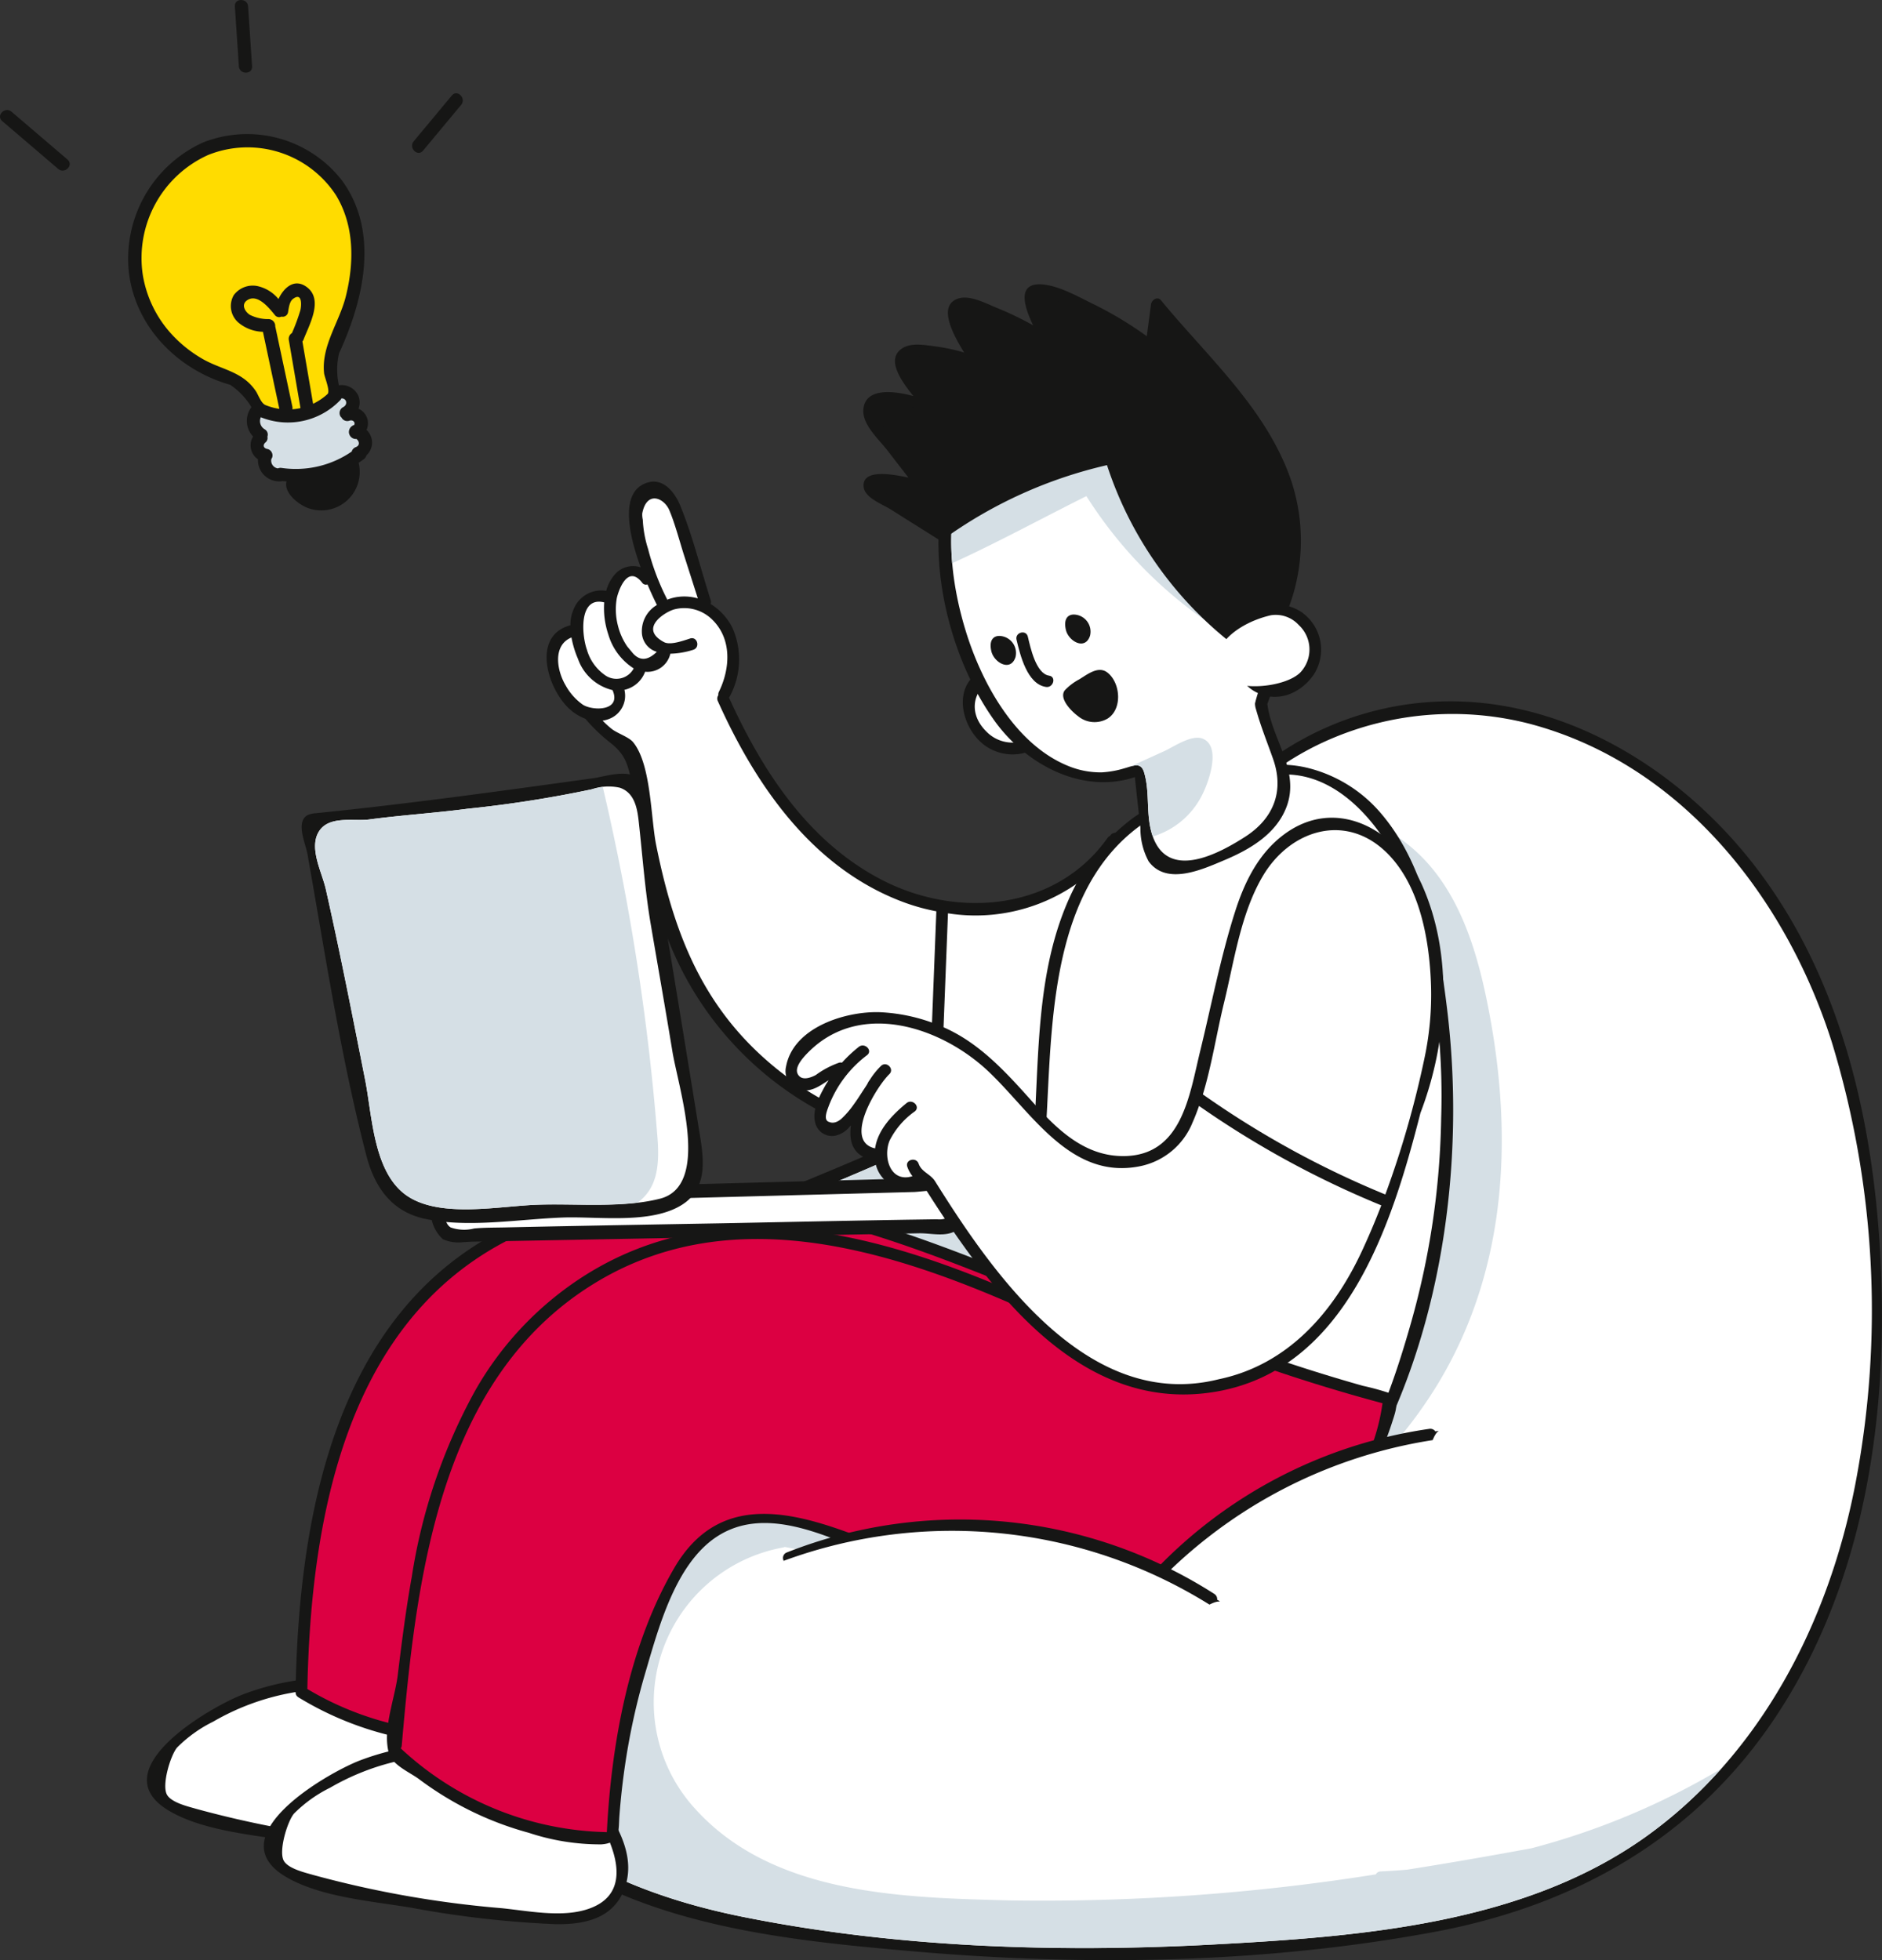
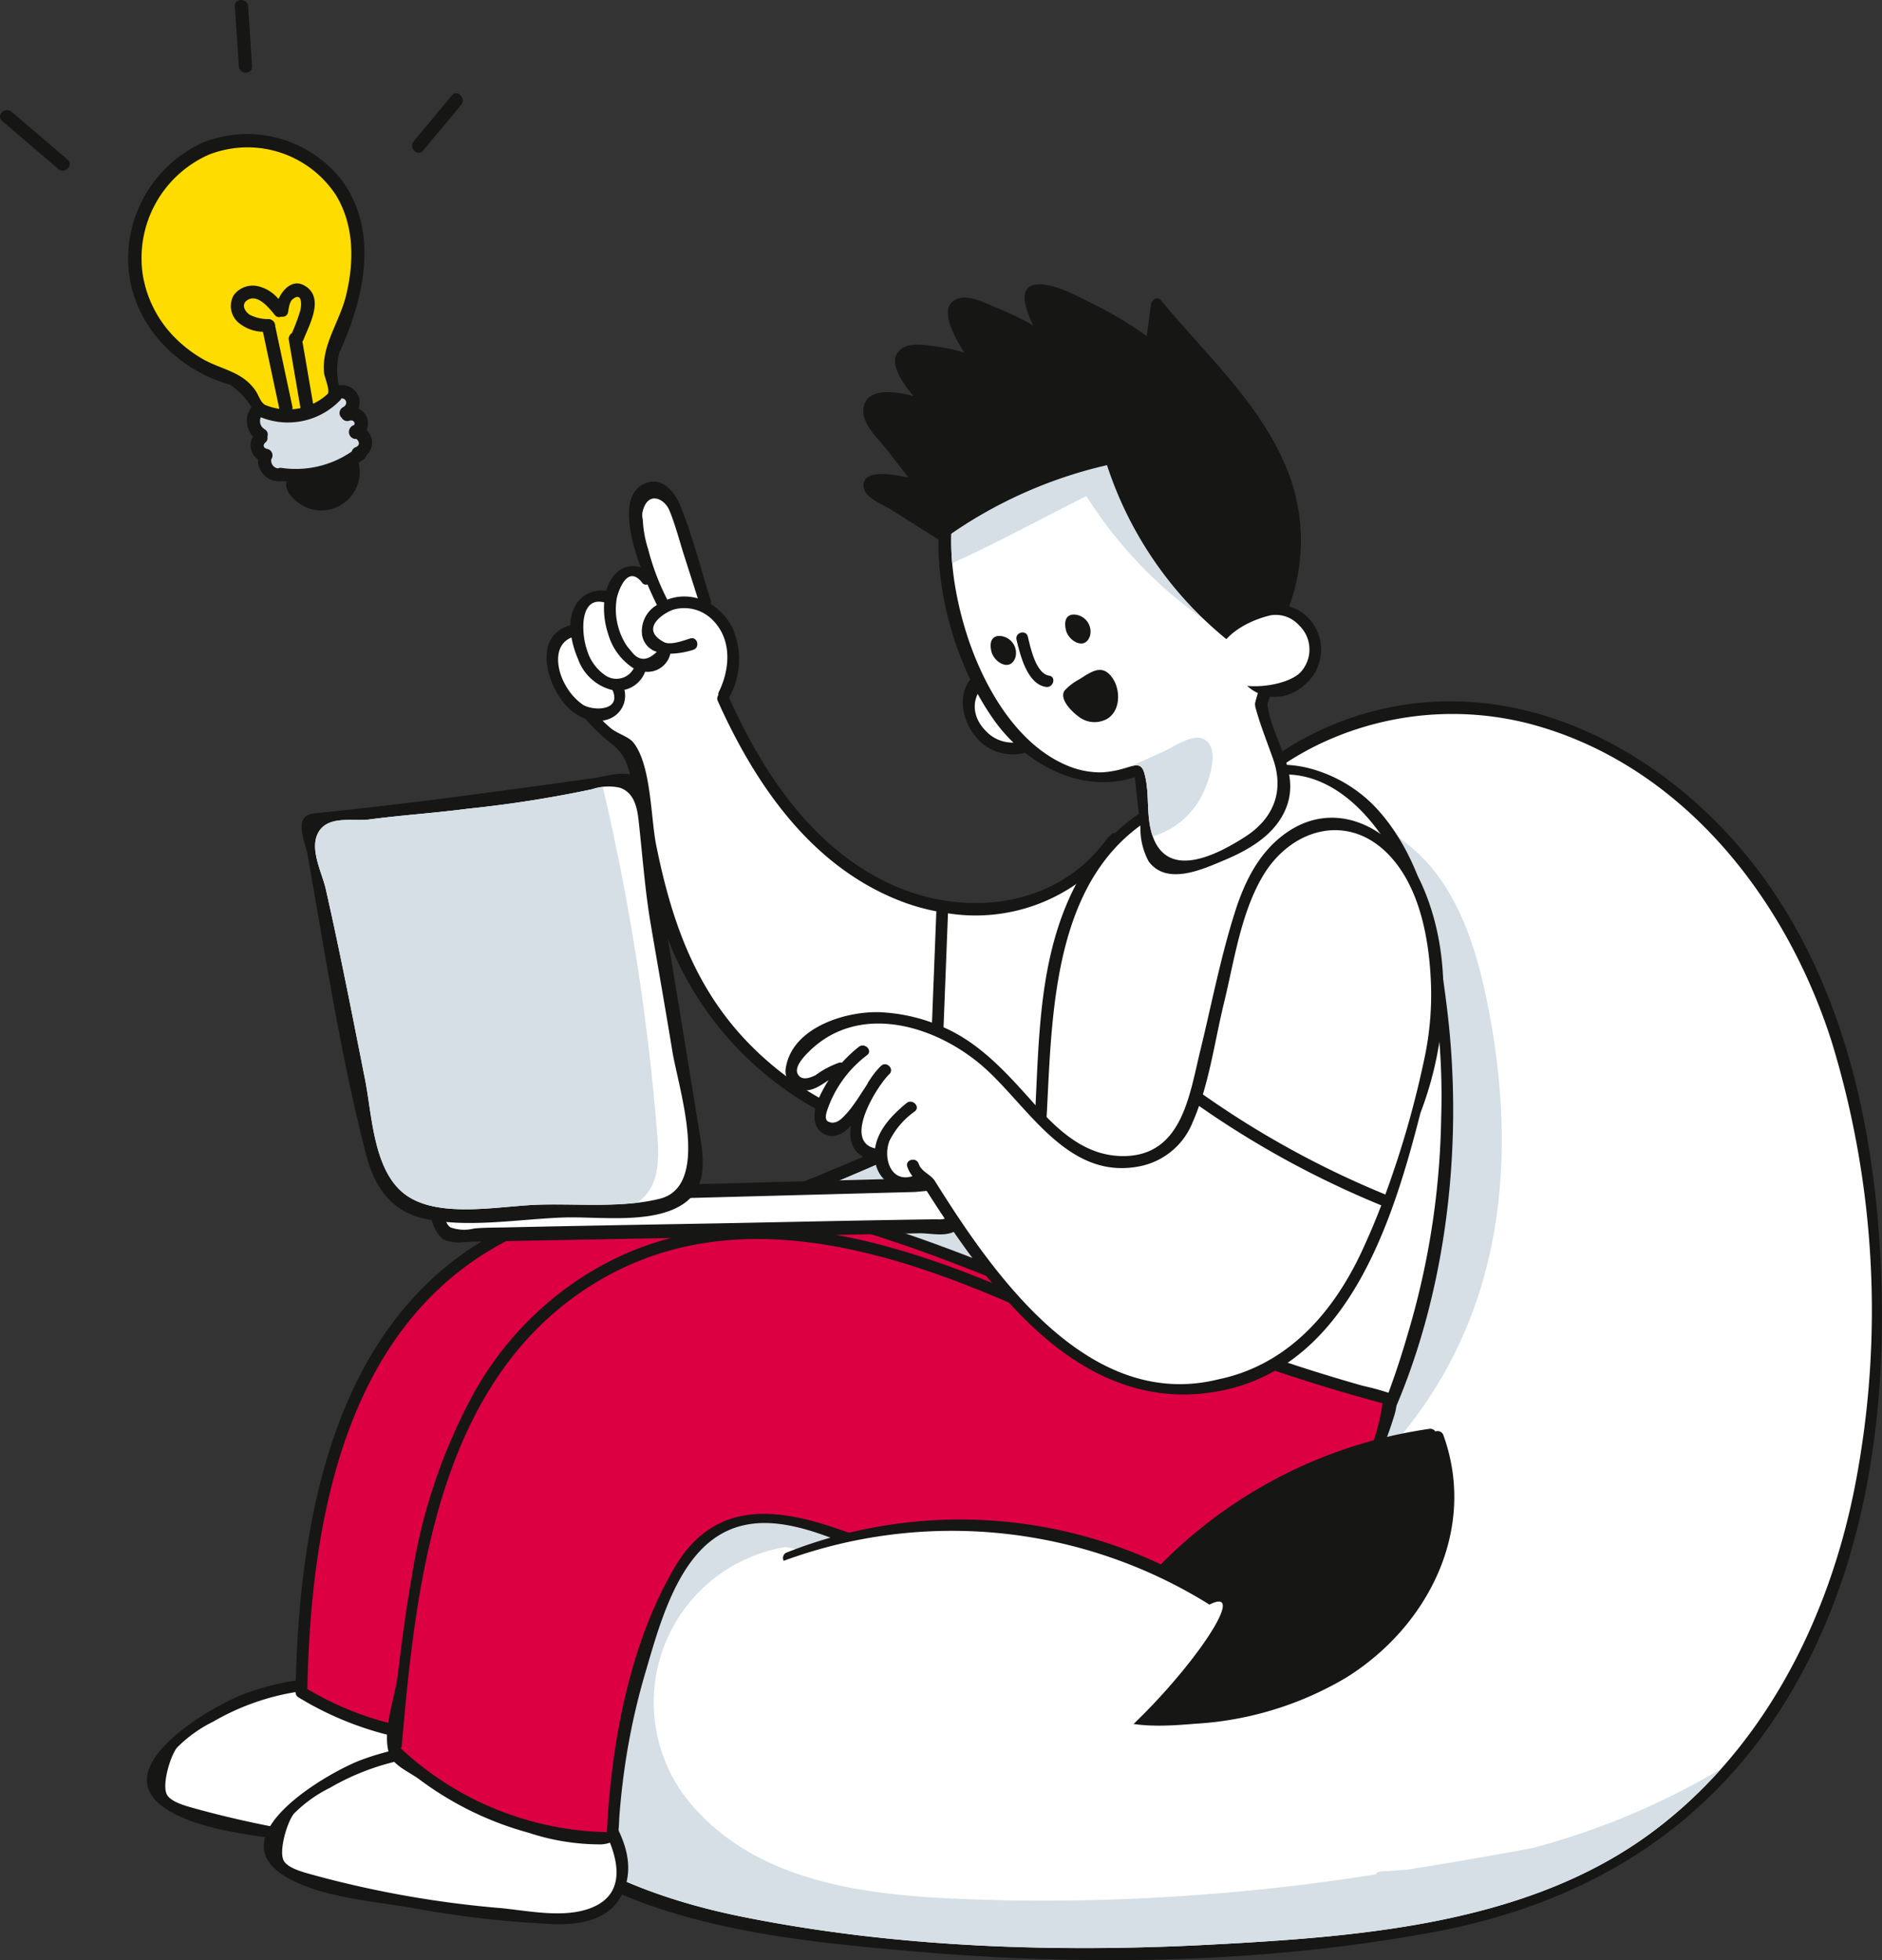
<svg xmlns="http://www.w3.org/2000/svg" width="192" height="200" viewBox="0 0 192 200">
  <rect x="0" y="0" width="192" height="200" fill="#333333" stroke="none" />
  <defs>
    <style>.a{fill:#161615;}.b{fill:#fff;}.c{fill:#d5dfe5;}.d{fill:#dc0042;}.e{fill:#ffdc00;}</style>
  </defs>
  <g transform="translate(14.991 29.005)">
    <g transform="translate(28.018 42.552)">
      <path class="a" d="M22.7,306.852c5.7-15.514,19.676-23.978,34.2-30.02,7.6-3.164,15.352-6.181,22.328-10.622a49.57,49.57,0,0,0,6.1-4.531c5-4.389,9.678-10.246,12.146-16.467a27.3,27.3,0,0,1,6.191-9.605,31.386,31.386,0,0,1,20.621-8.865c12.825-.516,24.8,6.99,32.4,16.895,9.3,12.117,12.433,27.862,12.835,42.829.408,15.2-2.245,30.958-10.77,43.825-8.248,12.447-20.512,19.346-35.022,22.023-17.3,3.194-35.416,3.474-52.907,1.955-13.434-1.167-28.879-2.7-39.655-11.689C20.848,333.963,18.165,319.195,22.7,306.852Z" transform="translate(-20.576 -226.715)" />
      <path class="b" d="M53.369,351.013c15.638,3.155,32.083,3.695,47.977,2.844,14.928-.8,31.673-2.032,44.23-11,11.761-8.4,18.665-21.948,21.362-35.893a93.78,93.78,0,0,0-2.411-45.28c-4.705-14.7-15.346-28.305-30.809-32.392a31.532,31.532,0,0,0-20.533,1.659c-6.326,2.777-11.969,7.915-14.355,14.513a38.012,38.012,0,0,1-5.49,9.719,50.5,50.5,0,0,1-7.393,8.221c-5.092,4.366-11.149,7.447-17.236,10.171-6.326,2.83-12.82,5.279-19.069,8.284a59.247,59.247,0,0,0-13.811,8.708c-10.466,9.28-16.741,23.49-12.783,37.421C27.03,341.99,40.09,348.334,53.369,351.013Z" transform="translate(-20.685 -227.001)" />
      <path class="c" d="M54.644,292.828a59.243,59.243,0,0,1,13.811-8.708c6.249-3,12.743-5.454,19.069-8.284,6.087-2.723,12.145-5.805,17.236-10.171a50.509,50.509,0,0,0,7.393-8.221,38.015,38.015,0,0,0,5.49-9.719,21.029,21.029,0,0,1,.825-1.942,24.453,24.453,0,0,1,8.537-4.04,12.6,12.6,0,0,1,12.7,1.81c5.042,3.758,7.152,9.969,8.393,15.887,2.81,13.4,2.346,27.4-4.859,39.373A45.362,45.362,0,0,1,112.953,319.9c-7.377,1.4-14.662.685-21.93-.972-4.836-1.1-9.625-2.465-14.48-3.377a.5.5,0,0,1-.117.047,16.063,16.063,0,0,0-8.963,26.732c7.9,8.7,21,9,31.886,9.284a217.024,217.024,0,0,0,37.5-2.653.562.562,0,0,1,.482-.3q1.36-.065,2.711-.181c4.237-.665,8.468-1.406,12.694-2.185a75.039,75.039,0,0,0,19.316-8.092,46.415,46.415,0,0,1-7.662,6.913c-12.558,8.972-29.3,10.206-44.23,11-15.894.85-32.339.311-47.977-2.844-13.28-2.679-26.34-9.023-30.32-23.029C37.9,316.319,44.178,302.109,54.644,292.828Z" transform="translate(-39.497 -229.267)" />
    </g>
    <g transform="translate(0)">
      <g transform="translate(40.774 20.139)">
        <path class="a" d="M112.2,213.98a4.159,4.159,0,0,1,.41-1.811,3.034,3.034,0,0,1,3.242-1.7,4.266,4.266,0,0,1,.846-1.63,2.452,2.452,0,0,1,2.674-.768c-1.25-3.432-2.173-7.785.7-8.65,1.665-.5,2.815,1.063,3.355,2.39,1.257,3.091,2.074,6.443,3.091,9.622a.525.525,0,0,1-.016.374,6.038,6.038,0,0,1,2.237,2.45,7.952,7.952,0,0,1-.353,7.113c3.415,7.534,8.16,14.82,15.747,18.67,7.669,3.891,17.618,3.036,22.864-4.356a.614.614,0,0,1,.26-.212.607.607,0,0,1,1.04-.035c4.173,6.7,6.506,15,3.027,22.52-3.433,7.42-11.511,9.908-19.169,9.617a33.864,33.864,0,0,1-32.1-30.169l-1.619-7.481c-.378-1.749-.631-2.689-2.006-3.835a17.561,17.561,0,0,1-2.675-2.535c-.008-.011-.013-.021-.02-.032a4.97,4.97,0,0,1-1.732-1.1C109.811,220.3,108.257,215.037,112.2,213.98Z" transform="translate(-109.775 -199.326)" />
        <path class="b" d="M178.753,217.651a8.445,8.445,0,0,1-.425-3.286c-2.6-.646-2.305,3.3-1.769,4.809a4.769,4.769,0,0,0,1.8,2.578,2,2,0,0,0,2.981-.648A6.157,6.157,0,0,1,178.753,217.651Z" transform="translate(-172.454 -202.045)" />
        <path class="b" d="M173.407,213.364a6.6,6.6,0,0,0,.115,2.79,6.5,6.5,0,0,0,.956,2.135l.553.666c.719.827,1.539.779,2.457-.124a2.127,2.127,0,0,1-1.523-1.99,3.093,3.093,0,0,1,1.538-2.79l-.007-.009c-.228-.458-.58-1.2-.958-2.088a.463.463,0,0,1-.543-.177C174.478,209.831,173.548,212.684,173.407,213.364Z" transform="translate(-166.248 -201.466)" />
        <path class="b" d="M172.491,207.255c-.434-1.356-.967-3.374-1.527-4.66-.534-1.228-2.294-2.007-2.748.354a2.389,2.389,0,0,0,.054.639,11.69,11.69,0,0,0,.545,3,24.723,24.723,0,0,0,1.923,5.093c.012.025.01.047.019.07a4.9,4.9,0,0,1,1.07-.28,5.013,5.013,0,0,1,2.06.149Z" transform="translate(-158.459 -199.706)" />
        <path class="b" d="M131.093,266.882c4.011-7.059,1.926-15.267-1.974-21.845a18.027,18.027,0,0,1-16.966,6.64l-.881,22.638a.609.609,0,0,1-.044.183c.138.016.275.037.414.051C118.873,275.269,127.217,273.7,131.093,266.882Z" transform="translate(-71.206 -207.631)" />
        <path class="b" d="M139.389,227.414c.567.456,1.752.827,2.19,1.357,1.855,2.245,1.8,7.74,2.354,10.485,1.591,7.9,4.055,14.939,9.892,20.7a32.323,32.323,0,0,0,17.81,8.951c0-.013-.007-.022-.006-.035q.444-11.42.89-22.84a20.8,20.8,0,0,1-3.221-.885c-9.332-3.417-15.16-11.848-19.074-20.567a.6.6,0,0,1,.053-.6.588.588,0,0,1,.053-.331c1.188-2.424,1.359-5.5-.778-7.478a4.059,4.059,0,0,0-3.776-.944c-.932.259-3.664,1.944-1.038,3.341.65.346,2.025-.169,2.664-.372.736-.234,1.05.92.318,1.153a8.3,8.3,0,0,1-2.338.4,2.386,2.386,0,0,1-2.573,1.837,2.93,2.93,0,0,1-2.113,1.848,2.528,2.528,0,0,1-1.509,2.949,3.063,3.063,0,0,1-.717.195A10.249,10.249,0,0,0,139.389,227.414Z" transform="translate(-132.759 -202.192)" />
        <path class="b" d="M179.388,223.646a5.885,5.885,0,0,0,1.754,1.968c1.007.647,3.978.681,3.029-1.488v0a4.964,4.964,0,0,1-3.525-3.186,10.075,10.075,0,0,1-.663-2.183C178.067,219.54,178.463,222.086,179.388,223.646Z" transform="translate(-177.447 -202.856)" />
      </g>
      <g transform="translate(0 49.021)">
        <g transform="translate(81.2)">
          <path class="a" d="M74.915,298.579c1.062-3.363,2.863-6.424,4.4-9.581a41.761,41.761,0,0,0,3.9-15.219c.718-8.751.1-18.014,4-26.146a20.419,20.419,0,0,1,6.163-7.533,30.439,30.439,0,0,1,13.406-5.347,11.583,11.583,0,0,1,4.4.177,14.308,14.308,0,0,1,7.574,4.687c4.592,5.4,5.884,13.114,6.717,19.925,1.924,15.722-.519,33.557-8.611,47.395-3.579,6.12-8.776,9.923-15.855,10.938-6.672.958-14.9,1.083-20.81-2.631C74.276,311.523,72.881,305.025,74.915,298.579Z" transform="translate(-74.037 -234.621)" />
          <path class="b" d="M76.711,309.607c3.4,6.844,11.988,7.821,18.745,7.72,7-.106,13.7-1.48,18.35-7.129,4.264-5.178,6.656-12.081,8.463-18.446a81.135,81.135,0,0,0,3.065-20.839,70.373,70.373,0,0,0-2.925-22.489c-1.835-5.693-6.9-13.148-13.739-12.551a24.085,24.085,0,0,0-6.15,1.536,48.391,48.391,0,0,0-5.547,2.209c-10.927,5.636-11.294,19.324-11.829,30-.315,6.275-.892,12.514-3.454,18.328C78.8,294.5,73.034,302.2,76.711,309.607Z" transform="translate(-74.499 -234.842)" />
        </g>
        <g transform="translate(0 43.339)">
          <g transform="translate(0 49.791)">
            <path class="a" d="M201.209,350.179a26.224,26.224,0,0,1,24.256,2.9.616.616,0,0,1,.139.893c1.972,2.773,4.047,6.245,2.475,9.687-1.271,2.784-4.242,3.271-7.006,3.2a103.705,103.705,0,0,1-14.532-1.666c-3.98-.676-9.264-1.061-12.813-3.147C186.744,357.935,197.781,351.522,201.209,350.179Z" transform="translate(-191.457 -348.429)" />
            <path class="b" d="M193.1,360.68c.48.8,2.2,1.192,2.948,1.412a105.936,105.936,0,0,0,19.253,3.4c2.646.268,5.9.935,8.514.182,5.935-1.705,2.251-8.209.067-11.234a.486.486,0,0,1-.074-.486A24.674,24.674,0,0,0,197.8,353.2a13.767,13.767,0,0,0-3.687,2.646C193.424,356.685,192.52,359.723,193.1,360.68Z" transform="translate(-191.042 -348.689)" />
          </g>
          <g transform="translate(15.158)">
            <path class="a" d="M146.594,291.583c17.7-8.852,37.574-1.231,54.455,5.7a.636.636,0,0,1-.034,1.192c1.246,4.927-1.912,9.6-6.393,11.635-6.813,3.095-14.388.671-21.522,1.334-16.56,1.54-25.3,17.735-30.263,31.728a.6.6,0,0,1-.372,1.051,32.847,32.847,0,0,1-16.933-4.824c-.012-.007-.017-.018-.029-.026a.483.483,0,0,1-.141-.13.392.392,0,0,1-.029-.038.523.523,0,0,1-.056-.138.509.509,0,0,1-.02-.11c0-.022-.011-.038-.011-.061C125.555,321.274,129.117,300.322,146.594,291.583Z" transform="translate(-125.244 -287.583)" />
            <path class="d" d="M142.066,343.255c4.2-11.9,10.27-24.245,22.135-30.078,6.055-2.976,12.063-2.825,18.645-2.481,3.66.191,7.5.246,10.974-1.094,4.429-1.707,7.859-6.123,6.363-10.995a.546.546,0,0,1,0-.312c-16.063-6.58-34.768-13.682-51.671-5.843-17.656,8.189-21.277,28.88-21.627,46.362A31.451,31.451,0,0,0,142.066,343.255Z" transform="translate(-125.677 -287.842)" />
          </g>
        </g>
        <g transform="translate(11.923 47.211)">
          <g transform="translate(0 52.659)">
            <path class="a" d="M186.639,358.416a26.224,26.224,0,0,1,24.256,2.9.617.617,0,0,1,.14.893c1.971,2.773,4.046,6.245,2.474,9.687-1.271,2.784-4.242,3.272-7.005,3.2a103.767,103.767,0,0,1-14.532-1.666c-3.981-.676-9.265-1.061-12.814-3.147C172.174,366.172,183.211,359.759,186.639,358.416Z" transform="translate(-176.887 -356.666)" />
            <path class="b" d="M178.524,368.917c.48.8,2.2,1.192,2.948,1.412a106.025,106.025,0,0,0,19.253,3.4c2.646.267,5.9.935,8.515.182,5.934-1.705,2.251-8.209.066-11.234a.486.486,0,0,1-.074-.486,24.673,24.673,0,0,0-26-.751,13.774,13.774,0,0,0-3.688,2.647C178.854,364.922,177.949,367.96,178.524,368.917Z" transform="translate(-176.472 -356.926)" />
          </g>
          <g transform="translate(12.565)">
            <path class="a" d="M81.161,345.166c-.268-2.252.8-5.049,1.058-7.182.407-3.361.839-6.721,1.436-10.054a57.342,57.342,0,0,1,6.42-18.886,33.465,33.465,0,0,1,11.424-11.95c13.142-8.169,28.267-4.555,41.847,1.1.5-.679,1.89-3.348,2.848-3.362a1.242,1.242,0,0,1,.494.129c6.044,2.554,11.784,5.736,17.923,8.13q5.263,2.051,10.651,3.762,2.693.854,5.411,1.623a26.621,26.621,0,0,1,2.724.746c1.173.475.579,1.995.3,2.873-2.229,7.014-6.588,12.9-13.292,16.174-8.058,3.933-17.414,3.848-25.991,1.9a95.98,95.98,0,0,1-14.427-4.755c-4.655-1.871-10.515-4.652-15.246-1.526-4.231,2.8-5.944,9.385-7.285,13.934a68.466,68.466,0,0,0-2.06,9.432q-.368,2.517-.561,5.056c-.124,1.61.146,2.821-1.851,2.957a23.142,23.142,0,0,1-7.4-1.183,32.911,32.911,0,0,1-7.638-3.145,33.51,33.51,0,0,1-3.555-2.326c-.927-.693-2.7-1.421-3.066-2.618A4.756,4.756,0,0,1,81.161,345.166Z" transform="translate(-81.119 -292.314)" />
            <path class="d" d="M110.781,327.307c4.975-8.505,13.4-5.352,20.876-2.384,10.018,3.973,21.012,7.209,31.831,4.839,9.652-2.114,18.12-9.1,19.536-19.242a177.293,177.293,0,0,1-36.3-14.154l-1.9,2.565c3.518,1.5,6.927,3.121,10.159,4.691.692.335.087,1.367-.6,1.033-15.568-7.558-35.386-16.546-51.926-6.264-15.806,9.826-18.022,30.272-19.49,47.057a.6.6,0,0,1-.1.287,31.778,31.778,0,0,0,21.024,8.546C104.349,345.231,106.164,335.2,110.781,327.307Z" transform="translate(-81.46 -292.577)" />
          </g>
        </g>
      </g>
      <g transform="translate(25.578 54.436)">
        <g transform="translate(-9.795 -4.495)">
          <g transform="translate(13.105 41.079)">
            <path class="a" d="M137.017,293.838a3.883,3.883,0,0,1-2.042-.3,3.8,3.8,0,0,1-1.2-2.293c-.191-.96-.24-2.485.949-2.647a69.188,69.188,0,0,1,7.07-.23c4.962-.153,9.927-.245,14.891-.354q2.827-.061,5.656-.135l13.228-.353,6.682-.178,3.273-.087c.7-.019,2.229-.344,2.846.071a2.28,2.28,0,0,1,.681,2.807,4.665,4.665,0,0,1-1.69,2.5c-1.125.709-2.577.267-3.82.291l-5.105.1-10.208.192-20.419.385-5.717.107c-1.266.024-2.532.053-3.8.066C137.912,293.776,137.469,293.817,137.017,293.838Z" transform="translate(-133.668 -287.118)" />
            <path class="b" d="M163.377,291.981c4.206-.079,8.412-.171,12.618-.253q3.188-.061,6.377-.114l3.12-.046a2.109,2.109,0,0,0,2.068-1.021,3.4,3.4,0,0,0,.368-1.389c-.05-1-4.049-.392-4.739-.374l-6.812.182-13.624.364q-6.979.186-13.957.385-3.489.1-6.979.186-1.781.046-3.564.088c-.667.016-3.252-.507-3.071.666.088.568.158,1.418.711,1.747a4.116,4.116,0,0,0,2.387.106c1.041-.1,2.092-.085,3.137-.109q3.709-.083,7.418-.153Q156.106,292.107,163.377,291.981Z" transform="translate(-133.792 -287.185)" />
          </g>
          <g transform="translate(0)">
            <path class="a" d="M163.418,248.278a2.384,2.384,0,0,1,.77-.17c9.452-.954,18.863-2.261,28.272-3.564,1.239-.172,3.361-.917,4.5-.072.87.648.767,1.992.932,2.948.272,1.567.516,3.14.774,4.71q.776,4.709,1.551,9.417,1.529,9.286,3.035,18.575c.461,2.853,1.164,6.153-1.722,7.958-3.159,1.975-8.566,1.159-12.056,1.278-4.5.153-9.733,1.1-14.171.126-3.426-.753-5.125-3.277-5.964-6.525-1.5-5.813-2.656-11.709-3.713-17.617-.521-2.914-1.017-5.831-1.52-8.747q-.378-2.186-.764-4.371c-.174-.978-1.224-3.238.011-3.913Z" transform="translate(-162.758 -244.077)" />
            <path class="b" d="M173.792,287.27c3.416,2.221,9.338.977,13.232.845,3.958-.135,8.614.363,12.467-.614,5.212-1.322,1.893-11.238,1.271-15.03-.71-4.332-1.477-8.667-2.212-12.988-.591-3.474-.839-7.029-1.231-10.531-.152-1.355-.449-2.892-1.924-3.386a5.282,5.282,0,0,0-2.887.171,121.328,121.328,0,0,1-12.642,1.976c-3.34.442-6.708.65-10.048,1.095-1.6.214-4.185-.457-5.178,1.329-.935,1.684.386,4.1.764,5.773,1.469,6.5,2.737,13.014,4.031,19.548C170.161,279.229,170.293,284.995,173.792,287.27Z" transform="translate(-162.939 -244.138)" />
            <path class="c" d="M167.854,250.139c.993-1.786,3.574-1.115,5.178-1.329,3.34-.445,6.708-.653,10.048-1.095a121.3,121.3,0,0,0,12.642-1.976c.378-.091.764-.184,1.152-.246a237.656,237.656,0,0,1,5.59,35.908c.232,3.078-.191,5.137-2.028,6.5-3.326.4-6.987.107-10.2.216-3.894.133-9.816,1.376-13.232-.845-3.5-2.275-3.631-8.041-4.358-11.813-1.294-6.534-2.563-13.053-4.031-19.548C168.239,254.237,166.918,251.823,167.854,250.139Z" transform="translate(-166.154 -244.142)" />
          </g>
        </g>
        <g transform="translate(39.583)">
          <path class="a" d="M75.3,266.628c.731-3.989,6.016-5.653,9.528-5.553a17.918,17.918,0,0,1,6.64,1.584c3.727,1.66,6.46,4.751,9.123,7.73,2.461,2.755,5.266,5.418,9.209,5.368,5.9-.075,6.651-6.221,7.752-10.723,1.157-4.737,2.087-9.612,3.572-14.259.955-2.988,2.369-5.872,4.932-7.8,5.454-4.1,11.686-.389,14.145,5.163,3.2,7.219,2.594,15.969-.18,23.219-2.905,11.391-7.589,26.372-21.16,28.486-13.9,2.166-23.134-10.944-29.579-21.108-.012-.021-.012-.039-.022-.059a3.291,3.291,0,0,1-.3-.172.568.568,0,0,1-.39.444A3.234,3.234,0,0,1,84.4,276.3c-.007-.044-.009-.088-.016-.133a.515.515,0,0,1-.08,0c-2.132-.3-2.64-1.819-2.375-3.591a2.648,2.648,0,0,1-1.638,1.106,1.762,1.762,0,0,1-2.041-1.452c-.278-1.268.517-2.716,1.121-3.784.084-.148.185-.285.274-.429-.878.557-1.717,1.208-2.835,1.008A1.98,1.98,0,0,1,75.3,266.628Z" transform="translate(-75.261 -241.238)" />
          <path class="b" d="M99.4,265.983a31.034,31.034,0,0,0,.655-7.327c-.145-4.565-1.1-10.194-4.5-13.552-4.2-4.147-9.873-2.354-12.659,2.36-2.261,3.826-2.921,8.686-3.963,12.948-.734,3-1.233,6.289-2.155,9.333a94.622,94.622,0,0,0,18.584,10.2c.011,0,.02.011.03.016A99.089,99.089,0,0,0,99.4,265.983Z" transform="translate(-34.215 -241.519)" />
          <path class="b" d="M83.073,272.028c.376.767,1.334.4,1.86.115a9.164,9.164,0,0,1,2.378-1.256.615.615,0,0,1,.282,0,14.267,14.267,0,0,1,1.719-1.612c.6-.472,1.449.368.845.845a11.757,11.757,0,0,0-3.939,5.259c-.183.506-.543,1.4.088,1.565.065.017.544.277,1.259-.358a9.006,9.006,0,0,0,1.213-1.411c.376-.507.708-1.044,1.056-1.571.117-.177.232-.355.345-.535a1.934,1.934,0,0,1,.247-.417,7.736,7.736,0,0,1,1.151-1.433c.557-.531,1.4.313.846.846-1.219,1.161-4.781,6.82-1.45,7.57.267-1.889,1.759-3.434,3.209-4.621.591-.484,1.442.358.846.845a8.083,8.083,0,0,0-2.572,2.976c-.7,1.677.06,4.348,2.33,3.636a3.3,3.3,0,0,1-.523-.955c-.253-.728.9-1.042,1.153-.318.3.856,1.214,1.048,1.682,1.8,5.967,9.544,15.664,23.512,28.933,20.194,7.013-1.462,11.663-6.775,14.584-13.027.709-1.52,1.378-3.1,2-4.717a95.986,95.986,0,0,1-18.593-10.145c-.2.568-.412,1.128-.654,1.669a7.342,7.342,0,0,1-5.251,4.458c-7.186,1.542-11.169-5.5-15.618-9.681-4.785-4.5-12.984-7.233-18.275-1.988C83.76,270.225,82.71,271.291,83.073,272.028Z" transform="translate(-81.849 -245.901)" />
        </g>
      </g>
      <g transform="translate(73.081)">
        <g transform="translate(0)">
          <g transform="translate(10.152 38.746)">
            <path class="a" d="M123.955,223.709c1.574-1.977,5.457-2.15,7.282-.635a4.672,4.672,0,0,1,.966,6.246,4.842,4.842,0,0,1-6.419,1.26c-1.906-1.136-3.156-4.007-2.268-6.132A3.123,3.123,0,0,1,123.955,223.709Z" transform="translate(-123.224 -222.064)" />
            <path class="b" d="M125.861,229.194a3.708,3.708,0,0,0,5.252.1,3.406,3.406,0,0,0-.153-4.839,3.681,3.681,0,0,0-2.849-1C125.016,223.662,123.458,226.813,125.861,229.194Z" transform="translate(-123.469 -222.316)" />
          </g>
          <g transform="translate(7.667 9.373)">
            <path class="a" d="M94.638,199.491A15.655,15.655,0,0,1,108,186.364c6.809-1.049,13.343,2.244,17.439,7.616,5.639,7.4,5.645,17.216,2.475,25.632.427,3.6,3.365,6.789,1.95,10.518-1.054,2.776-3.748,4.339-6.341,5.43-2.207.928-5.87,2.63-7.719.126a7.046,7.046,0,0,1-.841-3.452c-.2-1.715-.382-3.432-.57-5.148-5.335,1.77-11.1-1.235-14.351-5.8C95.857,215.409,93.513,206.644,94.638,199.491Z" transform="translate(-94.357 -186.17)" />
            <path class="b" d="M97.4,212.37c1.62,5.32,5.052,11.647,10.48,13.848a8.649,8.649,0,0,0,3.427.652,9.849,9.849,0,0,0,2.327-.421c.853-.228,1.647-.691,1.983.415.657,2.167.1,4.509.938,6.685,1.676,4.345,6.758,1.573,9.364-.1,2.912-1.866,4.006-4.657,2.869-7.916-.6-1.709-1.268-3.353-1.754-5.1a1.853,1.853,0,0,1-.1-.595,12.605,12.605,0,0,1,.832-2.407q.405-1.339.7-2.709a29.868,29.868,0,0,0,.657-5.523,23.458,23.458,0,0,0-2.174-10.686,20.518,20.518,0,0,0-2.6-4.1c-5.175-6.331-14.035-8.906-21.376-4.7C94.809,194.4,94.978,204.423,97.4,212.37Z" transform="translate(-94.638 -186.441)" />
            <g transform="translate(1.306 1.224)">
              <path class="c" d="M103.085,189.724c7.341-4.208,16.2-1.633,21.376,4.7a20.519,20.519,0,0,1,2.6,4.1,23.458,23.458,0,0,1,2.174,10.686c-.01.413-.031.826-.059,1.238a27.946,27.946,0,0,1-4.949,1.37.571.571,0,0,1-.873.466,44.183,44.183,0,0,1-13.5-13.6c-4.549,2.269-9.064,4.736-13.694,6.848C95.632,199.336,97.162,193.119,103.085,189.724Z" transform="translate(-96.065 -187.665)" />
              <path class="c" d="M104.035,234.2l3.468-1.574c.957-.434,2.8-1.732,3.927-1.272,1.956.795.561,4.569-.09,5.8a8.268,8.268,0,0,1-5,4.177c-.764-2.137-.251-4.425-.894-6.545C105.186,233.931,104.655,234.011,104.035,234.2Z" transform="translate(-85.774 -195.585)" />
            </g>
          </g>
          <g transform="translate(0)">
            <path class="a" d="M97.62,194.442l-2.149-2.782c-.849-1.1-2.556-2.6-2.451-4.139.155-2.27,3.043-1.958,5.1-1.4-1.205-1.513-2.831-3.735-1.15-4.858.929-.621,2.335-.343,3.356-.215a18.806,18.806,0,0,1,2.978.635c-1.178-1.919-2.7-4.772-.642-5.5,1.212-.43,2.948.529,4.013.956a31.782,31.782,0,0,1,3.665,1.765c-.912-1.916-1.714-4.387.955-4.172,1.727.139,3.736,1.3,5.277,2.048a37.383,37.383,0,0,1,5.366,3.238q.214-1.623.428-3.246c.058-.445.65-.874,1.02-.423,4.655,5.668,10.489,10.82,13.094,17.865a19.415,19.415,0,0,1-2.859,18.511.654.654,0,0,1-.9.132.6.6,0,0,1-.217-.095,38.175,38.175,0,0,1-14.626-19.591,46.081,46.081,0,0,0-16.472,7.406.631.631,0,0,1-.125.069.52.52,0,0,1-.669.063l-4.821-3.033c-.788-.5-2.6-1.153-2.736-2.254C92.827,193.583,95.725,194.031,97.62,194.442Z" transform="translate(-93.015 -174.715)" />
            <path class="a" d="M95.928,196.63l4.988,3.137a46.863,46.863,0,0,1,17.005-7.546.605.605,0,0,1,.291.007.574.574,0,0,1,.663.4A36.875,36.875,0,0,0,132.962,211.9a18.382,18.382,0,0,0,1.7-18.689c-2.654-5.649-7.267-10.03-11.272-14.734q-.182,1.387-.365,2.774c.126.483-.346,1.059-.835.691a38.085,38.085,0,0,0-6.206-3.843,13.574,13.574,0,0,0-3.6-1.513l-.768-.264a1.76,1.76,0,0,0-.233,2.146,12.531,12.531,0,0,0,.944,1.957c.3.624-.507,1.169-.914.759a.589.589,0,0,1-.074-.028,31.354,31.354,0,0,0-6.162-3.033c-.264-.094-.944-.46-1.214-.4-1.53.32-.669,1.418-.362,1.994l1.619,3.051a.647.647,0,0,1,.05.094l0,.007c.343.647-.57,1.214-.971.678a17.814,17.814,0,0,0-5.38-1.142c-.615-.025-.642-.124-.991.5-.4.709-.11.8.3,1.408.587.86,1.185,1.713,1.777,2.569a.5.5,0,0,1,.07.483c.1.419-.187.921-.686.718a7.555,7.555,0,0,0-3.711-.826c-2.5.482-.3,2.618.376,3.489l4.407,5.707c.471.608-.568,1.2-1.033.6l-.661-.857c-.008,0-.015,0-.024,0-1.029-.161-2.056-.327-3.086-.482C93.5,195.4,95.063,196.085,95.928,196.63Z" transform="translate(-93.03 -175.007)" />
          </g>
          <g transform="translate(36.087 32.621)">
-             <path class="a" d="M90.972,216.23c1.547-2,5.457-2.149,7.282-.635a4.672,4.672,0,0,1,.966,6.246c-1.465,2.054-3.941,2.881-6.074,1.61-1.905-1.136-2.883-4.195-2.613-6.482A2.127,2.127,0,0,1,90.972,216.23Z" transform="translate(-89.389 -214.579)" />
+             <path class="a" d="M90.972,216.23c1.547-2,5.457-2.149,7.282-.635a4.672,4.672,0,0,1,.966,6.246c-1.465,2.054-3.941,2.881-6.074,1.61-1.905-1.136-2.883-4.195-2.613-6.482Z" transform="translate(-89.389 -214.579)" />
            <path class="b" d="M92.807,222.367c1.442,1.429,6.175.921,7.643-.556a3.407,3.407,0,0,0-.153-4.839,3.185,3.185,0,0,0-2.849-1C93.441,216.9,90.4,219.986,92.807,222.367Z" transform="translate(-91.954 -214.821)" />
          </g>
        </g>
        <g transform="translate(12.994 33.699)">
          <path class="a" d="M120.153,215.9a1.743,1.743,0,0,1,1.6,2.159c-.5,1.539-2.2.56-2.465-.6S119.529,215.87,120.153,215.9Z" transform="translate(-111.614 -215.897)" />
          <path class="a" d="M129.444,218.566a1.744,1.744,0,0,1,1.6,2.159c-.5,1.54-2.2.56-2.466-.6S128.82,218.538,129.444,218.566Z" transform="translate(-128.508 -216.381)" />
          <path class="a" d="M125.055,218.555c.263,1.1.823,3.786,2.173,3.983.759.11.436,1.263-.317,1.153-1.925-.28-2.635-3.258-3.008-4.818C123.723,218.125,124.875,217.806,125.055,218.555Z" transform="translate(-121.263 -216.302)" />
          <path class="a" d="M115.985,224.877a5.748,5.748,0,0,1,1.482-1.12c.834-.508,1.938-1.4,2.859-.69,1.331,1.032,1.561,3.695.044,4.687a2.636,2.636,0,0,1-3.041-.236C116.7,227.058,115.333,225.722,115.985,224.877Z" transform="translate(-108.417 -217.151)" />
        </g>
      </g>
    </g>
    <g transform="translate(56.706 116.779)">
      <g transform="translate(36.234)">
        <path class="a" d="M73.973,342.744a48.128,48.128,0,0,1,35.786-25.313.63.63,0,0,1,.613.27.619.619,0,0,1,.811.366c3.486,9.655-1.586,19.575-9.935,24.76a34.033,34.033,0,0,1-15.308,4.69c-3.989.316-10.219.872-11.645-3.931A.6.6,0,0,1,73.973,342.744Z" transform="translate(-71.863 -317.424)" />
-         <path class="b" d="M75.22,354.143c3.948-.862,30.814-5.358,34.1-7.727,7.028-5.065,5.349-34.452,2.611-27.8-.007,0-.011,0-.017.007a49.63,49.63,0,0,0-35.783,25C76.178,343.684,71.316,355,75.22,354.143Z" transform="translate(-73.702 -317.464)" />
      </g>
      <g transform="translate(0 9.258)">
        <path class="a" d="M103.735,332.105a48.127,48.127,0,0,1,43.63,4.225.628.628,0,0,1,.287.6.62.62,0,0,1,.376.807c-3.671,9.586-13.993,13.781-23.7,12.249a34.02,34.02,0,0,1-14.653-6.453c-3.226-2.368-8.3-6.018-6.245-10.586A.6.6,0,0,1,103.735,332.105Z" transform="translate(-95.176 -328.737)" />
        <path class="b" d="M103.447,340.572c3.551,1.927,26.826,16.08,30.863,16.436,8.63.759,26.563-22.582,20.143-19.335-.006,0-.011,0-.017-.006a49.633,49.633,0,0,0-43.423-4.459C111.006,333.281,99.935,338.666,103.447,340.572Z" transform="translate(-102.759 -328.992)" />
      </g>
    </g>
  </g>
  <g transform="translate(0 0)">
    <g transform="translate(13.066 13.679)">
      <path class="a" d="M164.706,147.362a12.254,12.254,0,0,1,14.141,3.83c3.891,5.265,2.263,12.2-.26,17.675a7.26,7.26,0,0,0-.019,3.27,1.861,1.861,0,0,1,1.988,1.083,1.794,1.794,0,0,1,.008,1.307,1.616,1.616,0,0,1,.821,2.156,1.829,1.829,0,0,1,.565,1.192,1.785,1.785,0,0,1-.57,1.407.7.7,0,0,1-.257.383c-.177.135-.362.252-.543.375a3.927,3.927,0,0,1-5.224,4.6c-.92-.362-2.438-1.521-2.131-2.7-.138-.01-.275-.012-.413-.028a2.159,2.159,0,0,1-2.5-2.225,1.722,1.722,0,0,1-.5-2.323,2.327,2.327,0,0,1-.216-2.931c.017-.021.038-.035.054-.054a7.173,7.173,0,0,0-2.18-2.295c-5.191-1.471-9.511-5.69-10.292-11.181A13.013,13.013,0,0,1,164.706,147.362Z" transform="translate(-157.059 -146.502)" />
      <path class="c" d="M158.985,178.883a.616.616,0,0,1,.282.752.589.589,0,0,1-.175.571c-.342.277-.235.627.2.693a.679.679,0,0,1,.471.83.641.641,0,0,1-.094.186.8.8,0,0,0,.663.959.686.686,0,0,1,.364-.05,10.051,10.051,0,0,0,7.172-1.67.668.668,0,0,1,.414-.449c.46-.175.359-.608.07-.833a.7.7,0,0,1-.7-.408.488.488,0,0,1-.029-.075.671.671,0,0,1-.041-.151c0-.02,0-.04,0-.061A.567.567,0,0,1,167.6,179a.738.738,0,0,1,.517-.552c.147-.266-.12-.587-.519-.428a.662.662,0,0,1-.769-.331.62.62,0,0,1-.111-.124.681.681,0,0,1,.242-.923c.567-.264.38-.937-.142-.911a.658.658,0,0,1-.14.2,7.393,7.393,0,0,1-8.085,1.724A.976.976,0,0,0,158.985,178.883Z" transform="translate(-145.052 -148.761)" />
      <path class="e" d="M159.475,160.921a11.753,11.753,0,0,0,3.221,6.4,13.278,13.278,0,0,0,2.844,2.213c1.99,1.158,4.1,1.264,5.477,3.31.257.38.531,1.246.991,1.426a6,6,0,0,0,6.315-1.119c.324-.291-.3-1.733-.342-2.127-.3-2.8,1.558-5.219,2.213-7.834.862-3.443.895-7.214-1-10.336a10.783,10.783,0,0,0-13.055-4.1A11.537,11.537,0,0,0,159.475,160.921Z" transform="translate(-157.983 -146.615)" />
      <path class="a" d="M163.706,164.216a2.41,2.41,0,0,1,2.384-.933,3.836,3.836,0,0,1,2.179,1.328c.541-1.161,1.638-2.17,2.908-1.206,1.712,1.3.2,3.886-.366,5.384a.662.662,0,0,1-.1.151l1.127,6.576c.146.848-1.153,1.213-1.3.358l-1.212-7.074a.692.692,0,0,1,.318-.717,19.983,19.983,0,0,0,.855-2.317c.109-.415.244-1.9-.74-1.174-.375.277-.435.922-.51,1.343a.553.553,0,0,1-.681.468.541.541,0,0,1-.678-.171c-.567-.691-1.785-2.248-2.846-1.475-.6.433-.192,1.148.307,1.468a4.172,4.172,0,0,0,1.941.434.7.7,0,0,1,.646.733q.873,4.094,1.745,8.188c.181.847-1.119,1.209-1.3.359q-.851-3.993-1.7-7.985a4.043,4.043,0,0,1-2.525-.961A2.228,2.228,0,0,1,163.706,164.216Z" transform="translate(-152.925 -147.778)" />
    </g>
    <path class="a" d="M147.2,146.893l3.892-4.677c.555-.667,1.5.291.953.954l-3.892,4.676C147.595,148.515,146.645,147.557,147.2,146.893Z" transform="translate(-104.995 -132.474)" />
    <path class="a" d="M171.676,132.326q.2,3.059.408,6.118c.058.866-1.29.863-1.348,0q-.2-3.06-.408-6.118C170.27,131.459,171.619,131.462,171.676,132.326Z" transform="translate(-146.367 -131.677)" />
    <path class="a" d="M191.662,144.016l5.718,4.887c.661.565-.3,1.514-.953.953l-5.718-4.887C190.048,144.4,191,143.455,191.662,144.016Z" transform="translate(-190.486 -132.617)" />
  </g>
</svg>